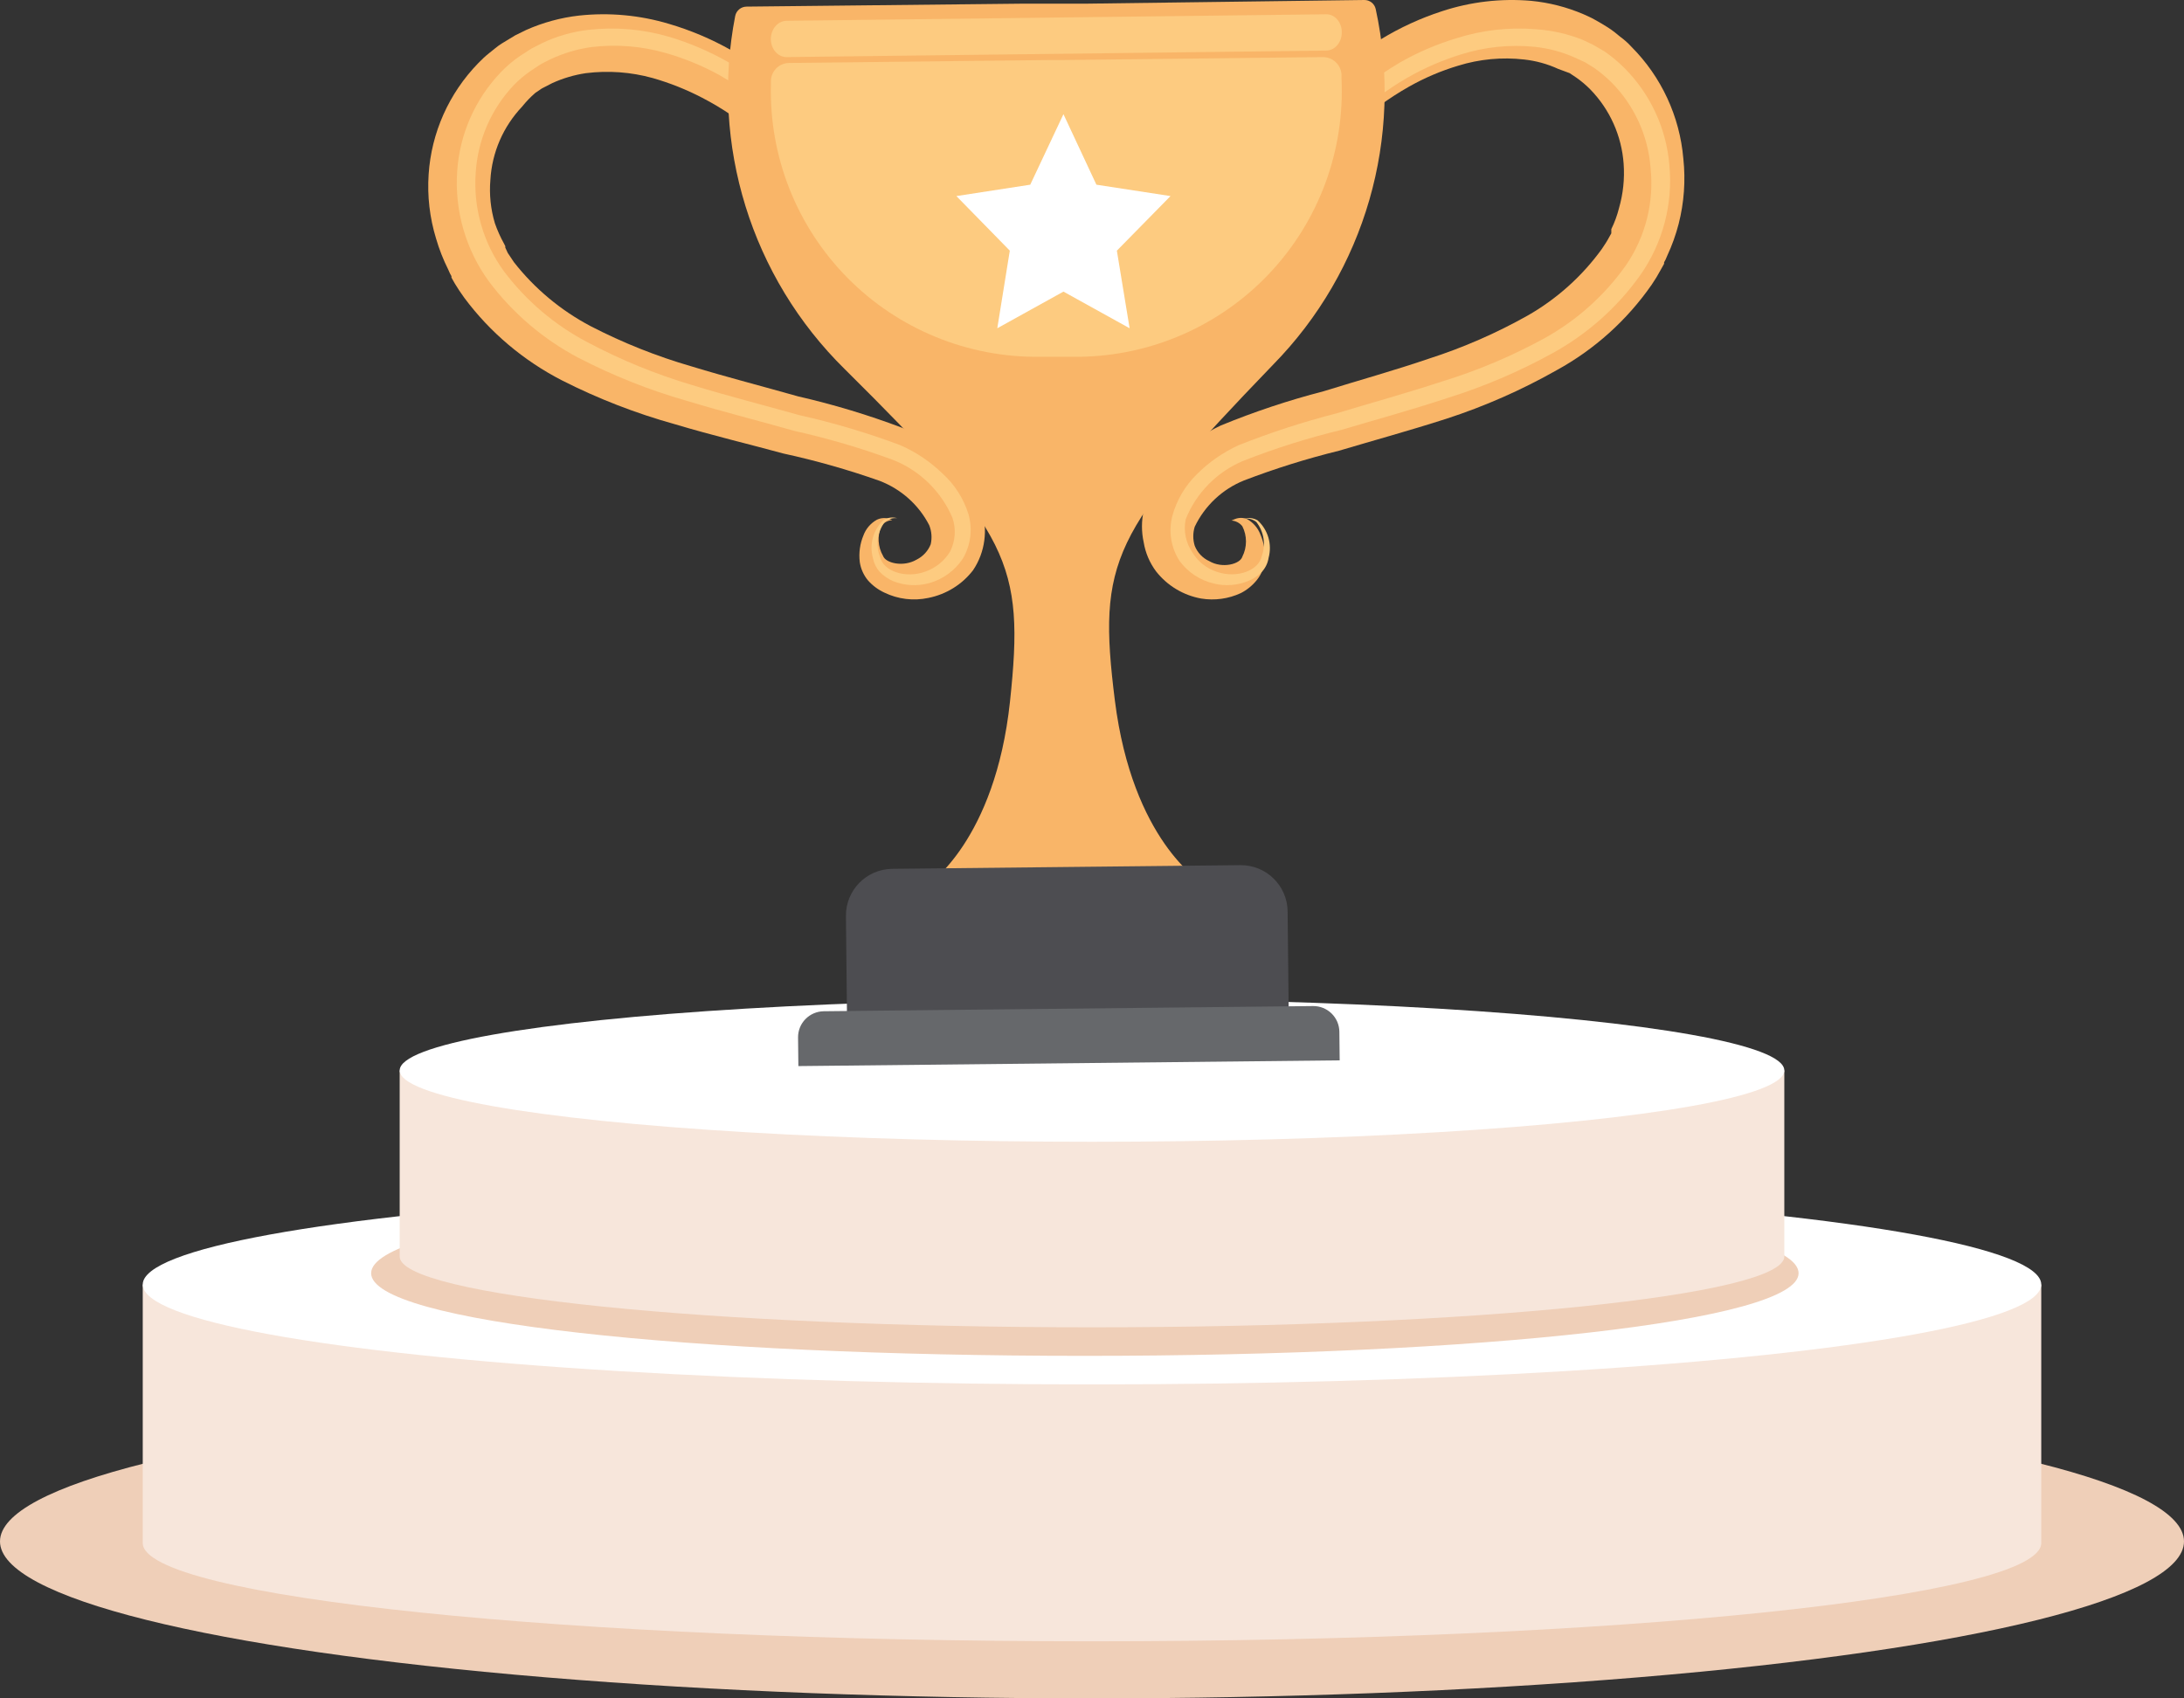
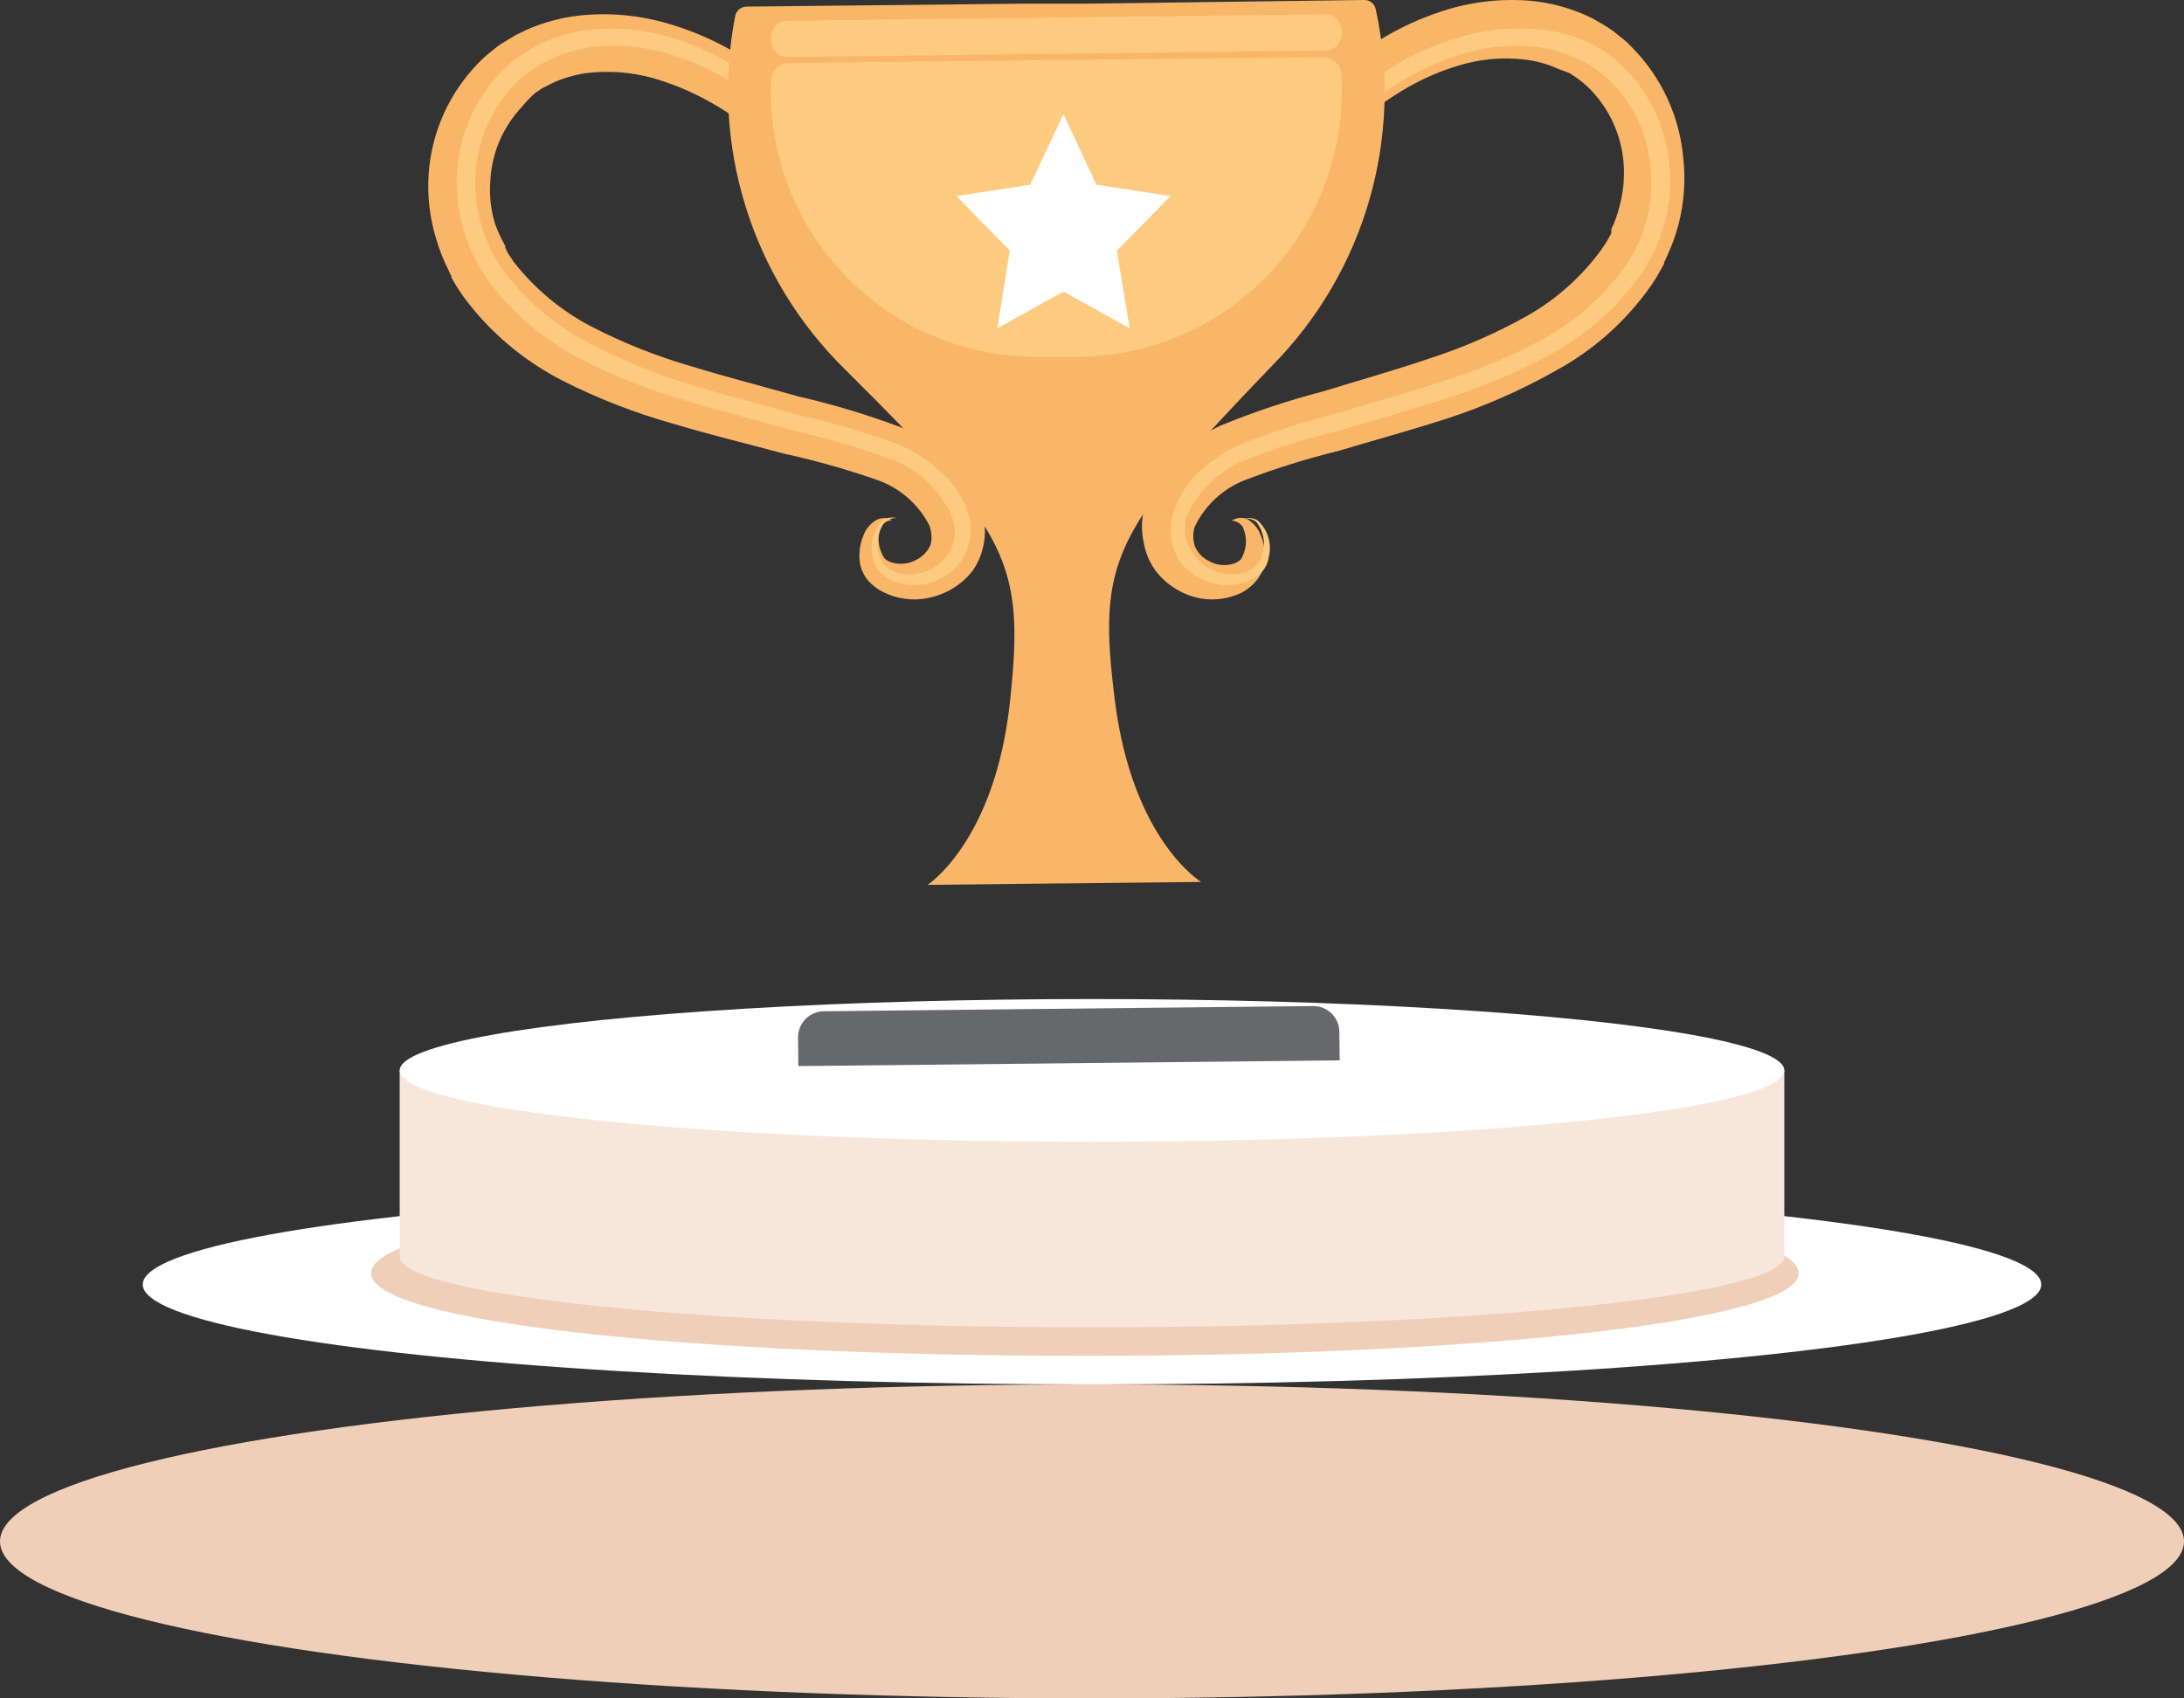
<svg xmlns="http://www.w3.org/2000/svg" width="153" height="119" viewBox="0 0 153 119">
  <rect x="0" y="0" width="153" height="119" fill="#333333" stroke="none" />
  <g fill="none">
    <ellipse fill="#EFCFB8" style="mix-blend-mode:multiply" cx="76.5" cy="108.5" rx="68.5" ry="8.5" />
    <ellipse fill="#EFCFB8" style="mix-blend-mode:multiply" cx="76.5" cy="108" rx="76.5" ry="11" />
-     <path fill="#F7E6DB" d="M10 90v18.113C10 111.918 39.764 115 76.491 115c36.728 0 66.509-3.082 66.509-6.887V90H10z" />
    <ellipse cx="76.5" cy="90" fill="#FFF" rx="66.5" ry="7" />
    <path fill="#EFCFB8" d="M126 89.21c0 3.356-22.31 5.79-50.009 5.79C48.293 95 26 92.634 26 89.21S48.31 83 75.991 83C103.673 83 126 85.786 126 89.21z" />
    <path fill="#F7E6DB" d="M28 75v13.039C28 90.782 49.723 93 76.5 93s48.5-2.235 48.5-4.961V75H28z" />
    <ellipse cx="76.5" cy="75" fill="#FFF" rx="48.5" ry="5" />
    <path fill="#F9B568" d="M95.896 8.004l.76-.607c.654-.48 1.335-.92 2.04-1.319 1.093-.62 2.252-1.114 3.455-1.474 1.497-.465 3.074-.613 4.63-.434.825.09 1.63.313 2.385.66l.795.294.466.312c.353.247.683.525.985.833 1.366 1.403 2.193 3.247 2.332 5.204.077 1.053-.034 2.11-.328 3.123-.127.503-.306.992-.535 1.457v.295l-.242.434c-.156.278-.277.434-.432.677-1.379 1.902-3.146 3.487-5.184 4.649-2.197 1.236-4.512 2.247-6.911 3.018-2.436.833-4.942 1.527-7.395 2.29-2.447.633-4.849 1.433-7.188 2.394-1.238.58-2.362 1.379-3.317 2.36-1.018.976-1.743 2.22-2.09 3.59-.162.738-.162 1.501 0 2.239.121.736.418 1.432.863 2.03.785 1.003 1.91 1.682 3.162 1.908.944.155 1.914.022 2.782-.382.435-.223.817-.537 1.123-.92.3-.372.487-.824.536-1.3.068-.646-.033-1.298-.294-1.892-.175-.457-.506-.838-.933-1.075-.272-.108-.575-.108-.847 0l-.242.104c.298.02.573.165.76.399.34.67.34 1.463 0 2.134-.155.52-1.4.85-2.315.312-.466-.212-.831-.598-1.02-1.076-.135-.434-.135-.9 0-1.335.708-1.477 1.941-2.635 3.456-3.244 2.173-.832 4.394-1.527 6.653-2.082 2.384-.711 4.924-1.405 7.516-2.238 2.68-.871 5.268-2.01 7.723-3.4 2.657-1.454 4.94-3.51 6.67-6.003.225-.33.433-.67.621-1.023l.242-.434v-.104l.104-.19.12-.278c.332-.715.598-1.458.796-2.221.382-1.494.493-3.046.328-4.58-.253-2.956-1.538-5.727-3.629-7.824-.24-.264-.506-.502-.794-.711-.268-.233-.55-.448-.847-.642-.288-.185-.61-.376-.968-.572-.276-.157-.5-.243-.76-.365-1.166-.499-2.401-.815-3.663-.937-2.112-.183-4.24.065-6.255.73-1.493.485-2.925 1.143-4.267 1.96-.87.517-1.701 1.097-2.488 1.734l-.726.642 2.367 2.88z" />
    <path fill="#FDCB80" d="M95.712 7.488l.737-.614c.692-.53 1.42-1.014 2.177-1.447 1.181-.675 2.435-1.218 3.736-1.618 1.66-.522 3.41-.701 5.142-.528.972.099 1.92.352 2.811.749l.737.34.635.392c.427.301.828.638 1.2 1.005 1.6 1.612 2.573 3.737 2.742 5.996.256 2.4-.35 4.814-1.714 6.812-1.487 2.106-3.432 3.853-5.69 5.11-2.294 1.26-4.712 2.281-7.217 3.049-2.485.817-4.97 1.499-7.387 2.231-2.33.598-4.62 1.343-6.856 2.231-1.084.5-2.07 1.186-2.914 2.027-.817.8-1.408 1.798-1.714 2.896-.293 1.083-.112 2.24.497 3.185.585.794 1.436 1.356 2.4 1.584.823.202 1.69.13 2.468-.205.353-.145.669-.366.926-.647.237-.27.391-.6.445-.954.254-.949-.043-1.959-.771-2.623-.29-.166-.637-.209-.96-.119.312-.045.63.041.874.238.529.679.671 1.578.377 2.385-.205 1.005-1.714 1.584-3.136 1.107-.714-.233-1.321-.71-1.714-1.345-.47-.682-.643-1.524-.48-2.334.734-1.855 2.194-3.336 4.045-4.105 2.232-.878 4.523-1.6 6.856-2.163 2.4-.715 4.902-1.396 7.421-2.23 2.564-.8 5.04-1.855 7.388-3.152 2.441-1.343 4.545-3.218 6.153-5.484 1.564-2.244 2.28-4.964 2.023-7.682-.21-2.57-1.326-4.983-3.154-6.813-.427-.427-.891-.814-1.389-1.158l-.788-.46-.754-.357c-1.024-.407-2.105-.654-3.205-.733-1.903-.165-3.82.049-5.64.63-1.38.416-2.709.987-3.959 1.704-.81.477-1.59 1.006-2.33 1.584l-.67.664.652.852z" />
    <path fill="#F9B568" d="M54.48 5.827l-.748-.615c-.803-.63-1.65-1.2-2.537-1.71-1.366-.771-2.818-1.385-4.327-1.829-2.042-.612-4.188-.81-6.309-.581-1.28.146-2.528.487-3.701 1.009l-.765.376-.956.58c-.33.206-.556.428-.851.65-.278.222-.539.462-.782.718-2.056 2.115-3.286 4.876-3.476 7.795-.102 1.517.075 3.04.521 4.496.217.747.502 1.474.852 2.171l.121.273.105.189v.102l.243.427c.174.291.434.684.66.992 1.798 2.414 4.134 4.39 6.83 5.778 2.53 1.285 5.185 2.315 7.925 3.077 2.624.786 5.213 1.401 7.594 2.051 2.287.497 4.539 1.137 6.743 1.915 1.509.58 2.747 1.688 3.476 3.11.168.425.205.89.104 1.334-.184.467-.537.85-.99 1.077-.94.547-2.173.24-2.347-.256-.371-.644-.416-1.422-.122-2.103.18-.242.46-.392.765-.41l-.26-.103c-.28-.076-.578-.045-.835.086-.425.242-.751.623-.92 1.077-.249.594-.339 1.241-.261 1.88.07.47.268.913.573 1.282.318.36.708.652 1.147.855.952.464 2.037.597 3.076.376 1.256-.248 2.376-.941 3.145-1.949.42-.627.687-1.34.783-2.085.095-.717.036-1.445-.174-2.137-.38-1.344-1.131-2.558-2.173-3.505-.989-.933-2.136-1.69-3.388-2.239-2.379-.9-4.817-1.637-7.3-2.205-2.467-.7-5.004-1.35-7.472-2.103-2.447-.708-4.816-1.653-7.073-2.82-2.091-1.104-3.921-2.63-5.37-4.479l-.434-.65-.174-.375v-.103l-.087-.171c-.255-.46-.47-.94-.643-1.436-.294-.987-.4-2.018-.313-3.043.11-1.912.897-3.726 2.225-5.128.276-.346.584-.667.92-.957l.452-.308.73-.376c.75-.343 1.546-.579 2.364-.7 1.566-.196 3.155-.08 4.675.341 1.203.344 2.368.808 3.475 1.385.721.373 1.418.79 2.086 1.248l.764.58 2.433-2.854z" />
-     <path fill="#FDCB80" d="M54.084 6.47l-.761-.603c-.751-.574-1.543-1.093-2.37-1.552-1.276-.72-2.628-1.298-4.03-1.723-1.85-.548-3.792-.718-5.709-.5-1.123.13-2.216.444-3.235.93l-.744.38-.778.5c-.51.344-.98.743-1.401 1.189-1.783 1.878-2.853 4.316-3.027 6.895-.193 2.753.59 5.487 2.214 7.723 1.668 2.229 3.813 4.06 6.279 5.36 2.425 1.255 4.968 2.266 7.594 3.017 2.56.776 5.103 1.414 7.524 2.103 2.35.522 4.662 1.202 6.92 2.034 1.88.744 3.383 2.21 4.168 4.069.26.778.198 1.628-.173 2.361-.398.65-1.009 1.143-1.73 1.396-1.349.5-2.957 0-3.182-1.051-.313-.816-.182-1.734.346-2.43.24-.202.553-.295.865-.26-.328-.098-.682-.048-.969.139-.722.686-1.002 1.716-.727 2.672.066.352.228.68.468.948.268.28.592.504.95.655.8.316 1.68.364 2.51.138.972-.271 1.814-.884 2.369-1.724.545-.933.688-2.046.398-3.086-.339-1.107-.972-2.102-1.834-2.879-.859-.832-1.86-1.503-2.958-1.982-2.306-.864-4.67-1.566-7.075-2.103-2.439-.69-4.964-1.327-7.49-2.103-2.539-.753-4.996-1.758-7.334-3-2.302-1.205-4.305-2.907-5.864-4.981-1.452-1.995-2.15-4.437-1.972-6.895.14-2.293 1.083-4.464 2.664-6.137.366-.38.772-.722 1.21-1.017l.624-.414c.224-.137.484-.258.726-.379.913-.433 1.887-.723 2.889-.862 1.74-.208 3.504-.068 5.19.414 1.323.377 2.6.904 3.805 1.569.765.438 1.499.927 2.197 1.465l.76.603.693-.879z" />
+     <path fill="#FDCB80" d="M54.084 6.47l-.761-.603c-.751-.574-1.543-1.093-2.37-1.552-1.276-.72-2.628-1.298-4.03-1.723-1.85-.548-3.792-.718-5.709-.5-1.123.13-2.216.444-3.235.93l-.744.38-.778.5c-.51.344-.98.743-1.401 1.189-1.783 1.878-2.853 4.316-3.027 6.895-.193 2.753.59 5.487 2.214 7.723 1.668 2.229 3.813 4.06 6.279 5.36 2.425 1.255 4.968 2.266 7.594 3.017 2.56.776 5.103 1.414 7.524 2.103 2.35.522 4.662 1.202 6.92 2.034 1.88.744 3.383 2.21 4.168 4.069.26.778.198 1.628-.173 2.361-.398.65-1.009 1.143-1.73 1.396-1.349.5-2.957 0-3.182-1.051-.313-.816-.182-1.734.346-2.43.24-.202.553-.295.865-.26-.328-.098-.682-.048-.969.139-.722.686-1.002 1.716-.727 2.672.066.352.228.68.468.948.268.28.592.504.95.655.8.316 1.68.364 2.51.138.972-.271 1.814-.884 2.369-1.724.545-.933.688-2.046.398-3.086-.339-1.107-.972-2.102-1.834-2.879-.859-.832-1.86-1.503-2.958-1.982-2.306-.864-4.67-1.566-7.075-2.103-2.439-.69-4.964-1.327-7.49-2.103-2.539-.753-4.996-1.758-7.334-3-2.302-1.205-4.305-2.907-5.864-4.981-1.452-1.995-2.15-4.437-1.972-6.895.14-2.293 1.083-4.464 2.664-6.137.366-.38.772-.722 1.21-1.017l.624-.414c.224-.137.484-.258.726-.379.913-.433 1.887-.723 2.889-.862 1.74-.208 3.504-.068 5.19.414 1.323.377 2.6.904 3.805 1.569.765.438 1.499.927 2.197 1.465z" />
    <path fill="#F9B568" d="M51.506 1.113c.08-.38.416-.651.805-.65L71.713.256h4.453L95.57 0c.385-.009.723.257.805.634 1.959 8.988-.745 18.358-7.193 24.923-11.285 11.725-12.313 13.694-11.08 23.52 1.233 9.825 6.045 12.718 6.045 12.718l-9.453.102h-.257L64.983 62s4.727-3.064 5.771-12.838c1.045-9.774 0-11.811-11.576-23.297-6.548-6.443-9.429-15.738-7.672-24.752z" />
-     <path fill="#4D4D51" d="M90.295 72.428l-30.942.329-.091-8.571c-.02-1.809 1.435-3.29 3.248-3.31l24.375-.258c1.814-.02 3.3 1.43 3.319 3.24l.091 8.57z" />
    <path fill="#66686B" d="M93.85 74.295l-37.92.402-.022-2.005c-.005-.482.182-.946.52-1.29.338-.345.8-.542 1.283-.547l34.277-.364c.483-.005.949.182 1.294.519.345.337.542.797.547 1.28l.022 2.005z" />
    <path fill="#FDCB80" d="M54.007 5.63c.036-.677.591-1.21 1.27-1.218l18.27-.206h.926L92.675 4c.681-.002 1.25.521 1.304 1.2v.293c.242 5.047-1.578 9.977-5.043 13.656-3.466 3.678-8.277 5.79-13.33 5.85h-2.728c-5.069.071-9.948-1.927-13.51-5.534-3.56-3.607-5.497-8.51-5.361-13.578V5.63zM55.078 1.457L92.905 1c.289-.005.567.124.773.36.206.235.322.556.322.892.004.337-.107.662-.309.905-.202.242-.479.38-.769.386L55.112 4c-.29.005-.57-.124-.78-.358-.208-.235-.327-.556-.332-.894 0-.698.477-1.27 1.078-1.29z" />
    <path fill="#FFF" d="M74.5 8L76.809 12.941 82 13.738 78.242 17.563 79.135 23 74.5 20.432 69.865 23 70.742 17.563 67 13.738 72.174 12.941z" />
  </g>
</svg>